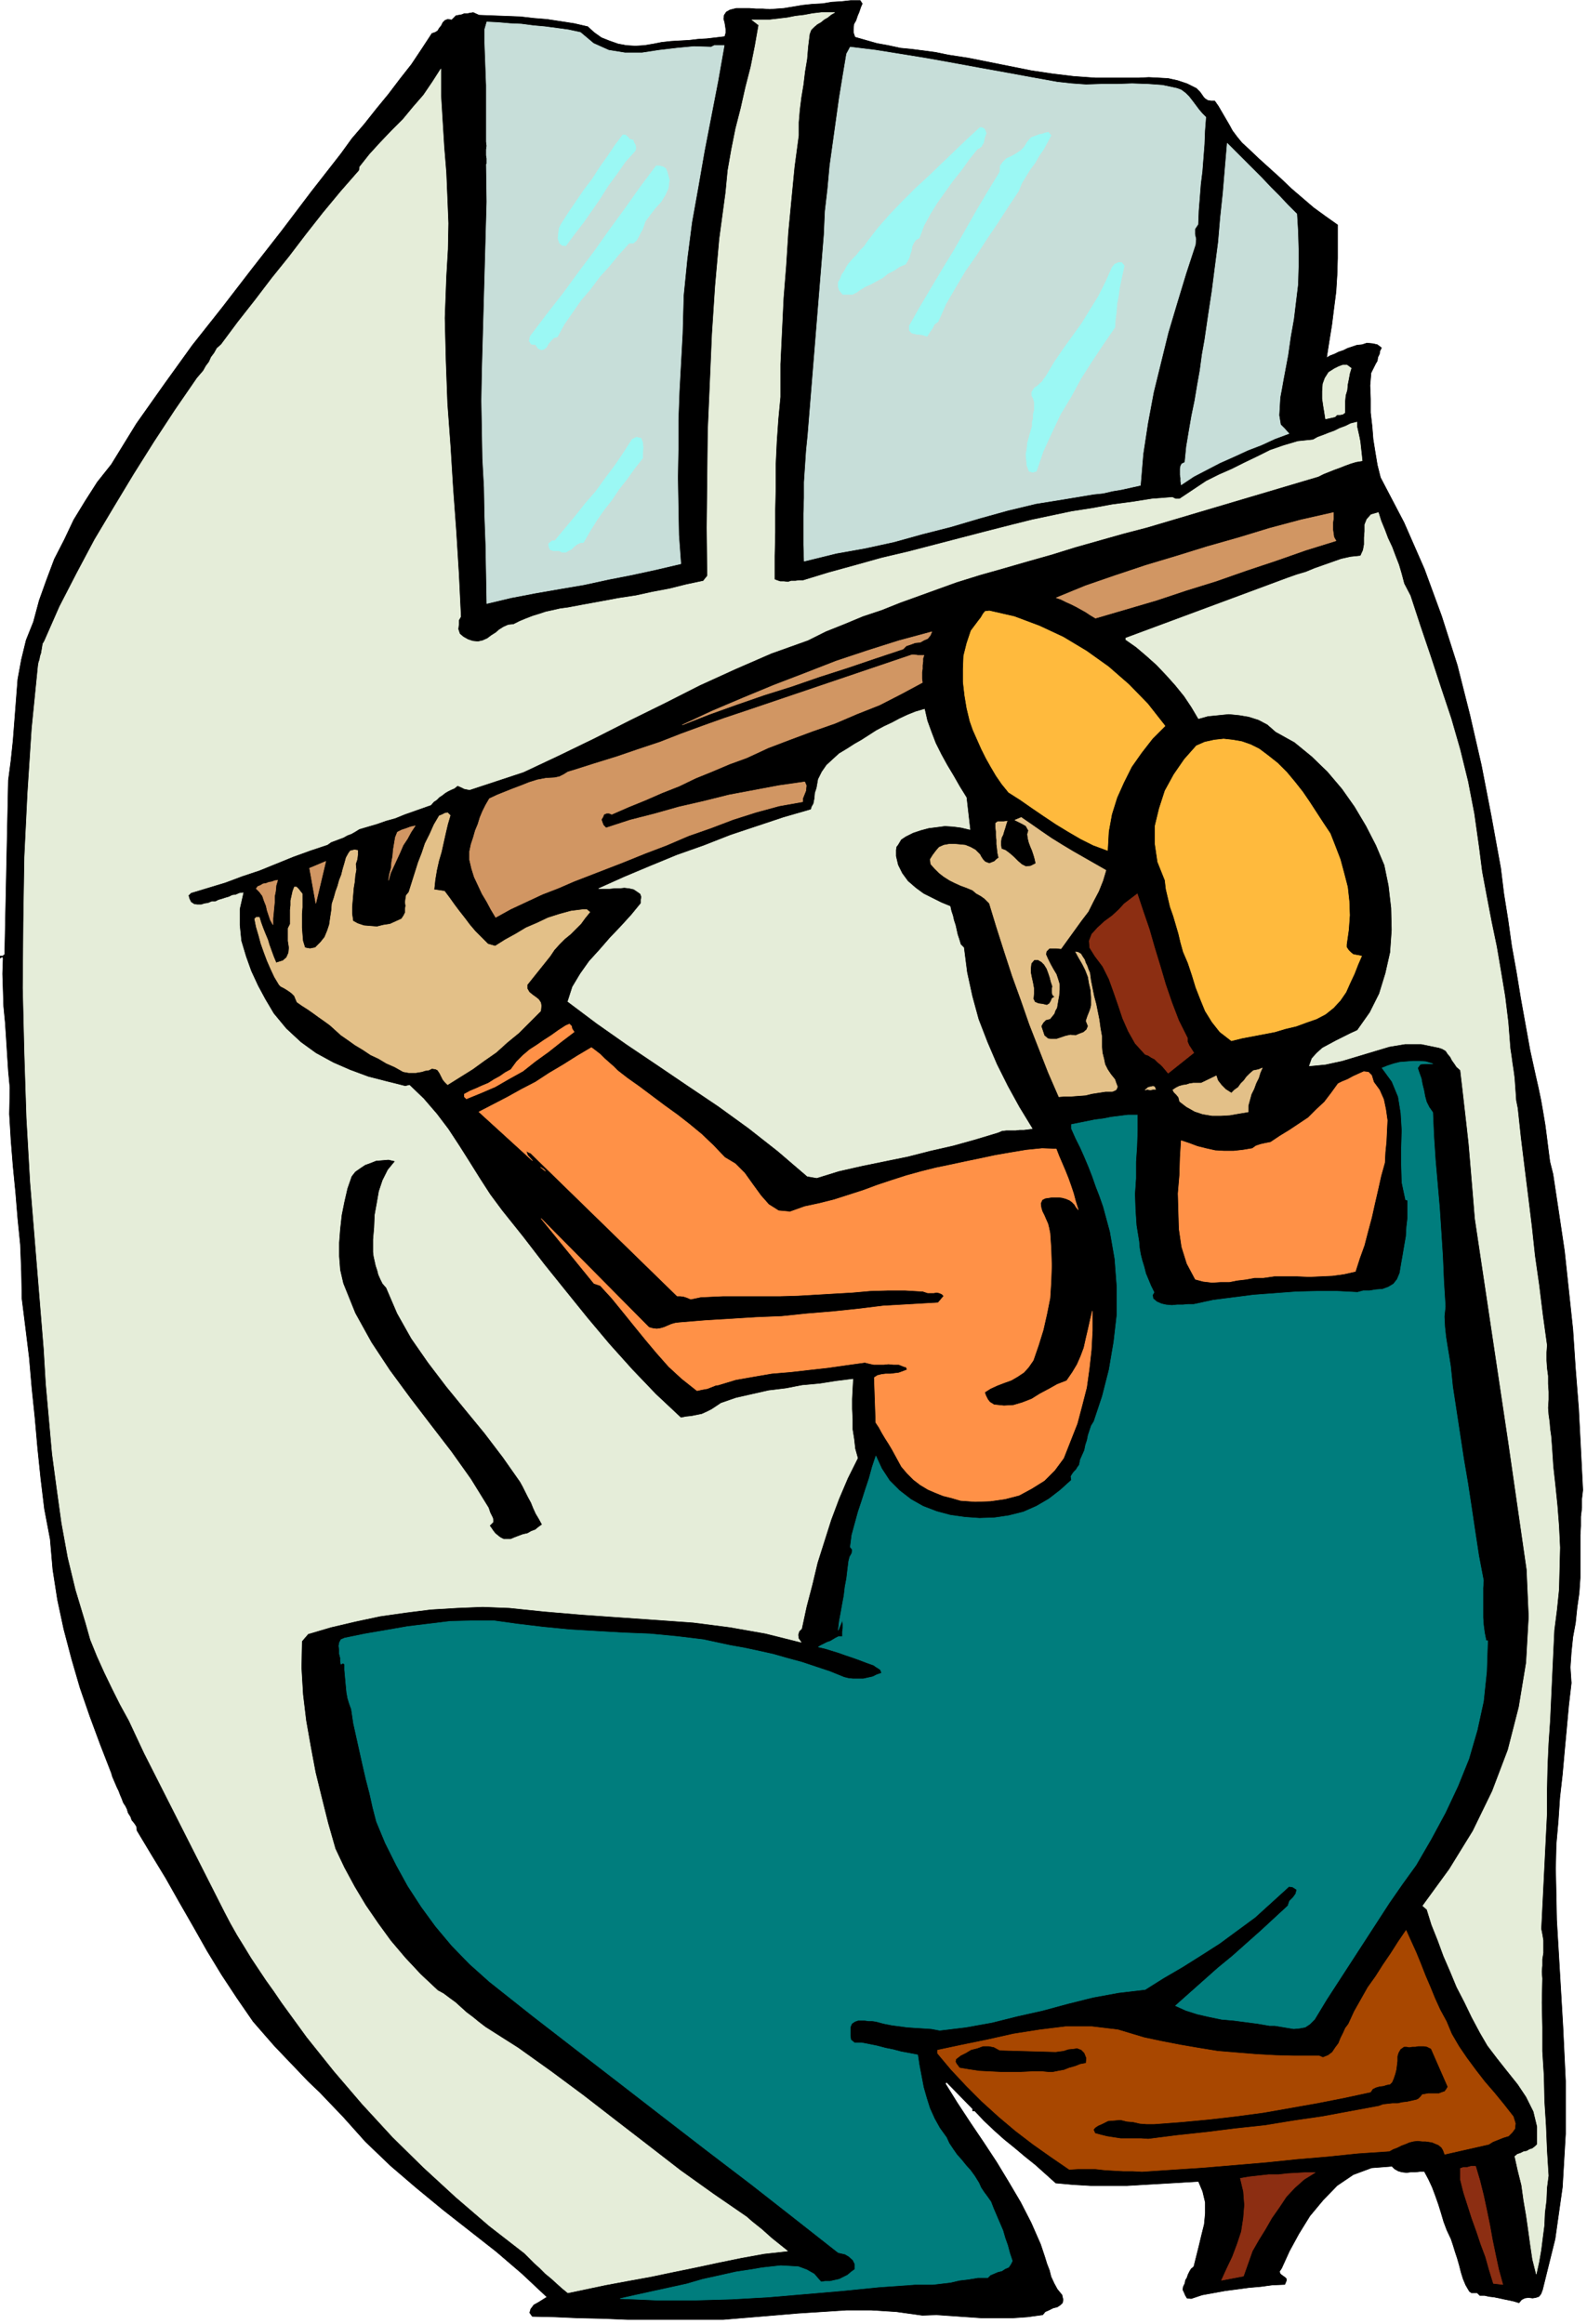
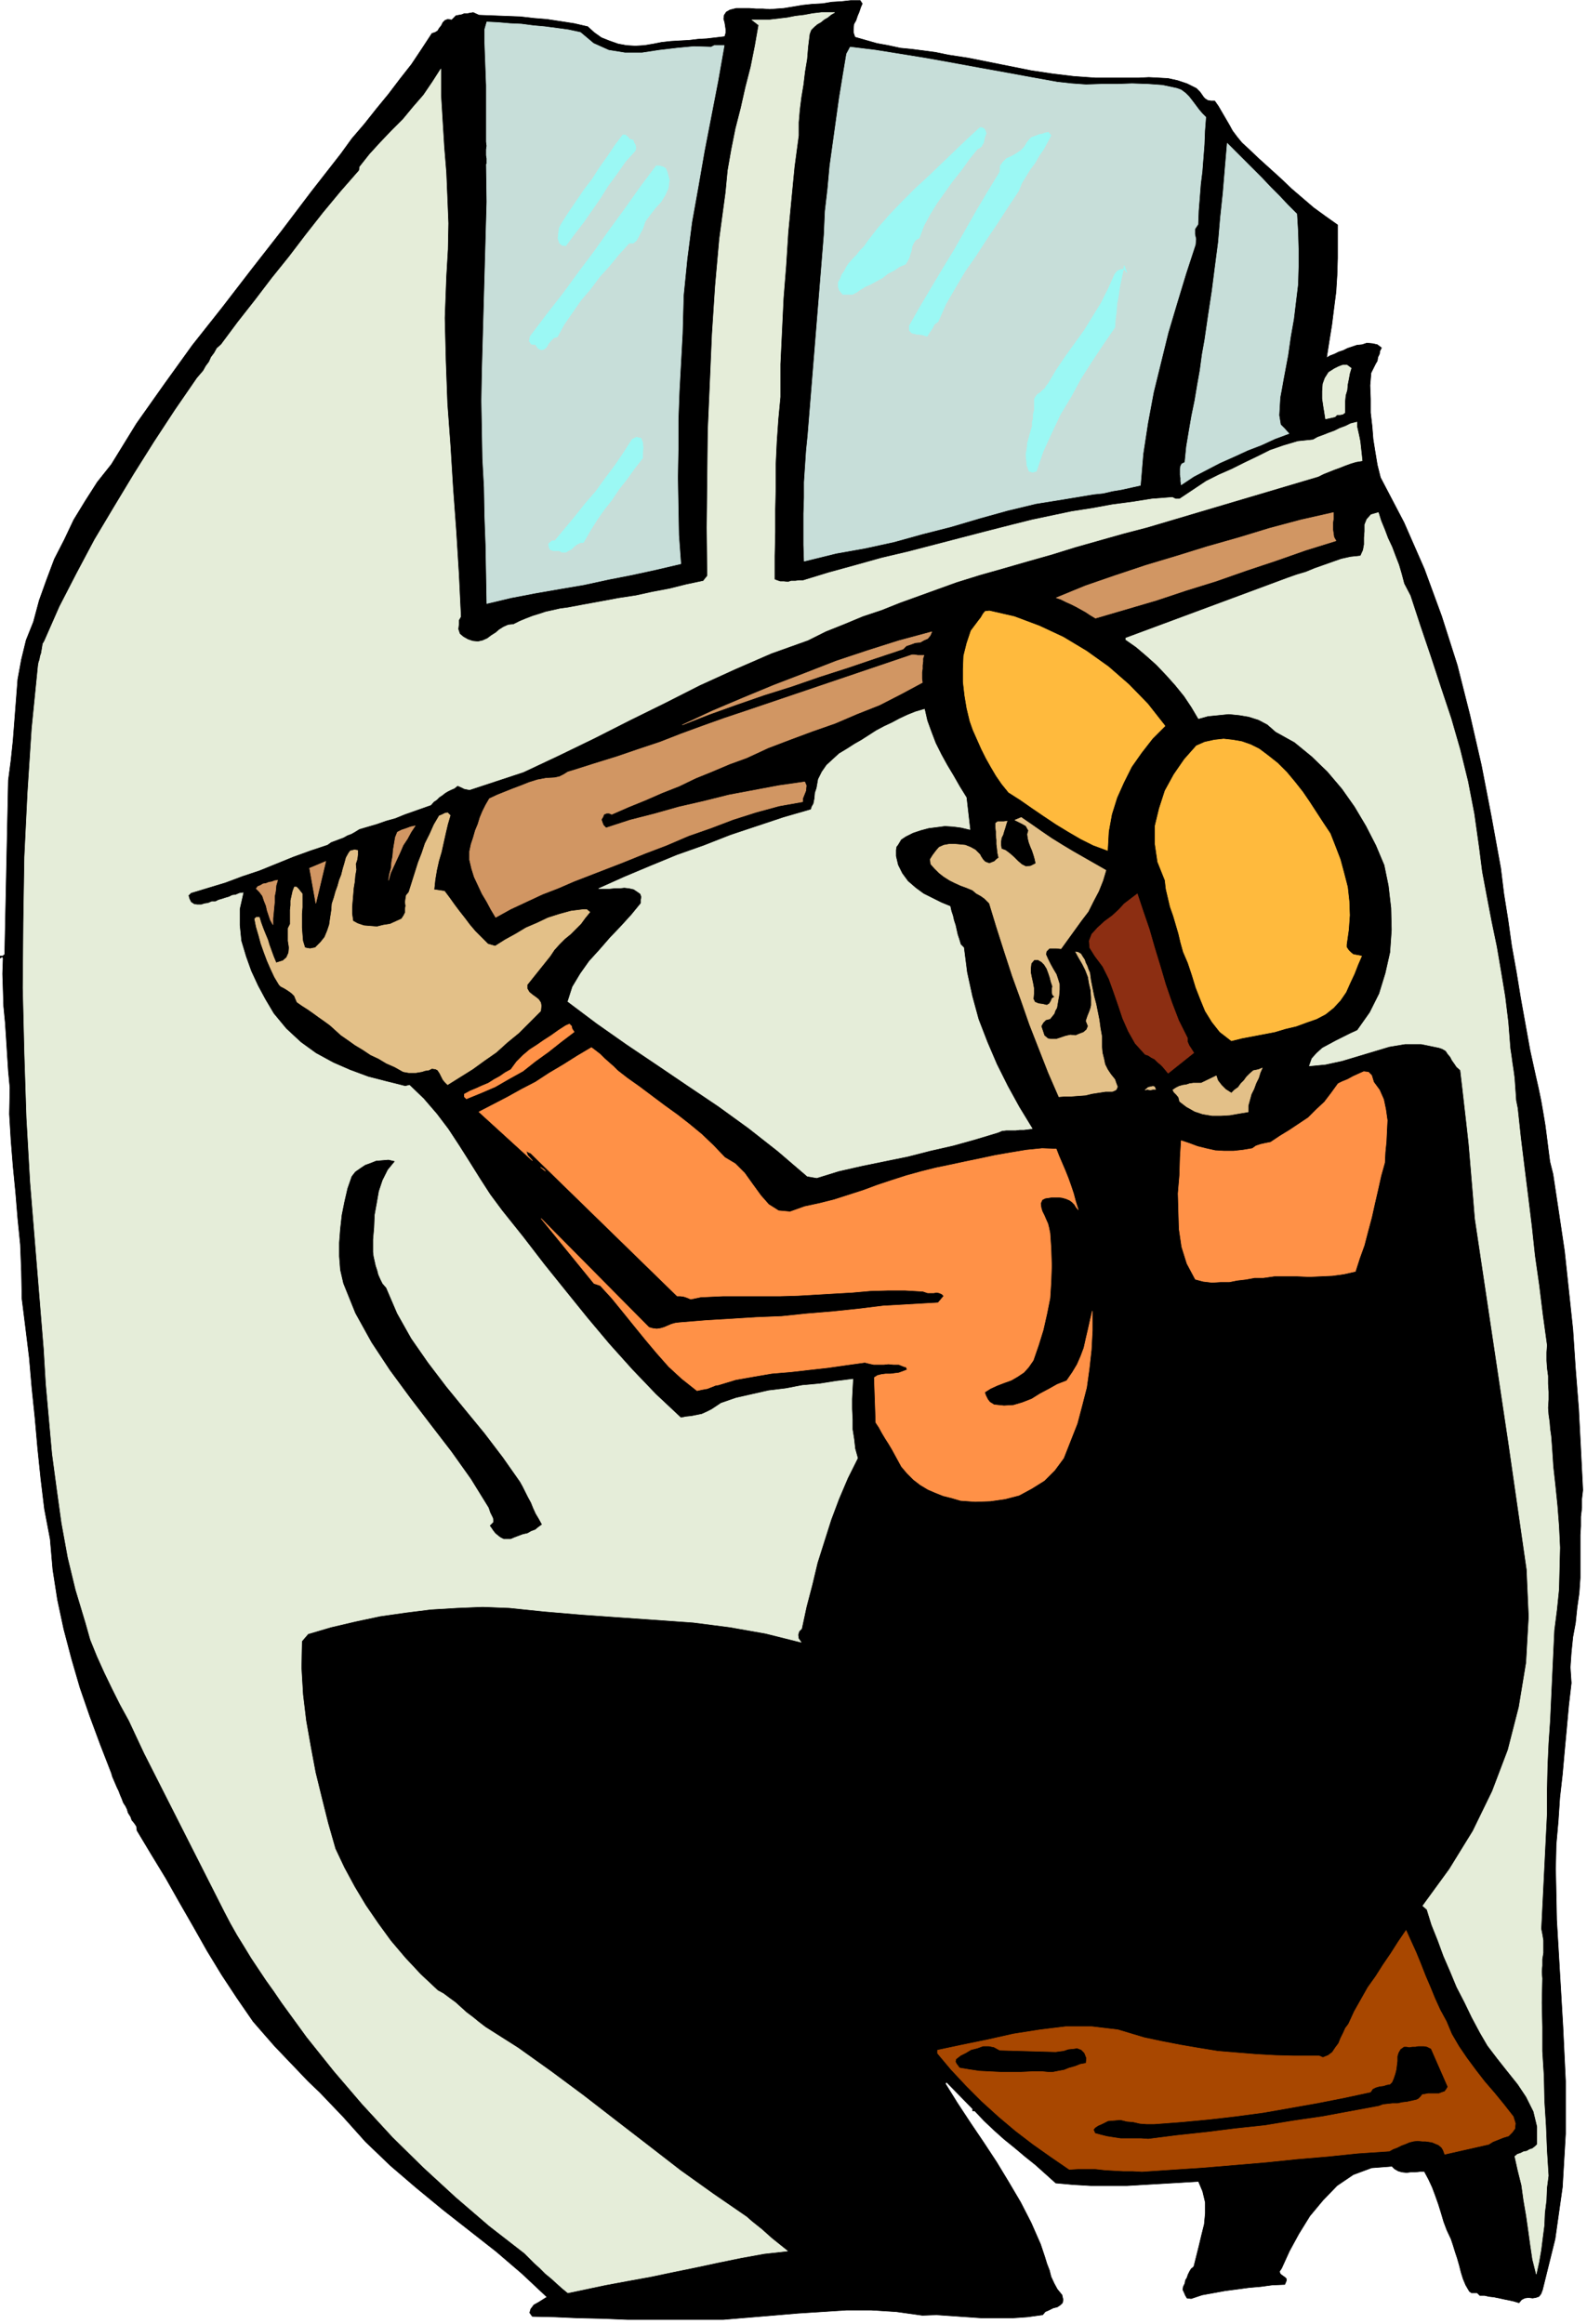
<svg xmlns="http://www.w3.org/2000/svg" fill-rule="evenodd" height="717.941" preserveAspectRatio="none" stroke-linecap="round" viewBox="0 0 3035 4443" width="490.455">
  <style>.brush8{fill:#8c2e12}.pen7{stroke:#8c2e12;stroke-width:1;stroke-linejoin:round}</style>
  <path style="fill:#000;stroke:#000;stroke-width:1;stroke-linejoin:round" d="m1649 7-3 7-3 9-3 7-3 9-4 7-1 9v7l3 9 21 6 21 6 22 4 23 5 21 2 23 3 23 3 24 5 39 6 40 8 40 8 40 8 40 6 41 5 42 3h83l19-1 19 1 18 1 18 4 18 6 18 9 7 7 7 10 3 3 5 3 6 1h7l7 10 7 12 7 12 7 12 6 11 9 12 9 11 12 11 20 19 21 19 21 19 21 20 21 18 21 18 22 16 24 17v64l-1 32-2 32-4 31-4 32-5 31-5 32 7-4 8-3 8-4 9-3 8-4 9-3 9-3 10-1 9-3 11 1 9 2 8 6-3 6-1 6-3 6-1 7-3 5-3 6-3 6-3 6-2 24 1 26v26l3 26 2 25 4 25 4 24 6 24 45 86 39 89 33 90 30 94 24 95 22 96 19 98 18 99 6 49 8 50 7 50 9 50 8 49 9 50 9 50 11 50 5 22 5 24 4 23 4 24 3 23 3 24 3 23 6 24 11 73 11 74 8 75 8 75 5 75 6 76 4 77 4 79-2 17v17l-2 17v18l-1 17v82l-2 29-4 28-3 29-5 27-3 29-2 29 2 30-5 43-4 44-4 43-4 45-5 44-3 45-4 45-1 46 2 98 6 102 6 102 5 104v101l-6 102-14 99-24 97-3 8-4 5-6 2-6 1-8-1-7 1-6 3-5 6-10-3-9-2-10-2-9-2-10-2-9-1-9-2h-9l-5-5h-11l-4-3-7-12-5-12-4-13-3-12-4-14-4-12-4-13-4-12-8-17-6-16-5-17-5-16-6-17-6-16-7-15-8-15h-9l-8 1h-9l-8 1-9-1-7-2-7-4-5-5-39 3-35 13-31 21-27 28-25 30-21 34-18 33-15 33-4 6 1 4 2 2 4 3 3 2 3 3v4l-3 7-24 1-22 3-23 2-22 3-23 3-22 4-22 4-21 7-8-1-3-5-3-7-2-4 1-6 3-6 1-6 3-5 2-6 3-6 3-5 5-4 5-20 5-20 5-21 5-20 2-21v-21l-5-21-8-19-34 2-34 2-35 2-34 2h-69l-34-2-33-3-20-18-19-17-20-16-19-16-21-17-19-17-19-18-18-19h-4v-4l-50-51-2 3 23 37 25 38 25 37 25 38 23 38 23 39 20 39 18 41 4 12 4 12 4 13 5 13 3 12 6 13 6 11 9 11 2 9-1 6-4 4-6 4-8 2-8 4-7 3-5 6-29 4-29 2h-58l-29-2-29-2-29-2-27 1-50-7-48-3h-47l-46 3-47 3-47 4-48 4-48 4h-183l-48-2-46-1-45-2-43-1-5-7 2-7 6-8 9-5 8-5 8-5-48-45-49-42-51-40-51-40-51-42-49-42-48-46-43-48-23-24-21-22-23-22-21-22-22-23-21-22-21-24-20-23-31-45-29-44-28-46-26-46-27-47-26-46-28-46-27-45-1-8-4-6-5-6-2-6-5-8-2-7-3-6-4-6-3-8-3-7-3-8-3-6-3-7-3-7-3-7-2-7-21-54-20-54-19-55-16-55-15-57-12-56-9-58-5-58-11-58-7-58-6-58-5-57-6-58-5-58-7-57-7-56-1-52-2-51-5-50-4-49-5-51-4-50-3-50 1-50-3-32-2-31-2-32-2-30-3-31-1-31-1-31 1-30-2-3-2 2-2 1v-4h5l4-3 7-333 5-38 4-38 3-39 3-39 3-39 7-38 9-37 14-35 11-41 14-39 15-40 19-37 18-38 22-36 23-36 27-34 48-78 53-75 54-75 57-72 57-74 57-73 56-74 57-73 21-29 24-28 23-29 23-28 22-29 22-28 20-30 19-29 6-2 5-3 3-5 4-5 3-6 4-4 5-2 8 1 8-8 11-2 5-2h6l5-1 6-1 11 5 26 1 27 1 26 1 26 3 25 2 26 4 26 4 26 6 12 11 14 10 15 6 17 6 16 3 17 1 17-1 18-3 15-3 18-2 17-1 18-1 17-2 17-1 17-2 17-2 2-7v-7l-1-7-1-6-2-7 1-7 4-6 7-4 12-3h25l13 1h13l13 1 13-1 14-1 18-3 18-3 19-2 19-1 18-3 18-1 18-2h18l4 6z" />
  <path d="m2584 704-3 10-2 11-2 10-1 11-3 10-1 11v22l-4 3-5 1h-6l-4 4-9 2-9 2-2-13-2-12-2-14v-14l1-14 4-11 7-11 11-7 8-4 8-3h8l8 6zm52 276 5 16 7 17 6 16 8 17 6 16 7 18 5 17 5 19 12 23 19 58 20 59 19 58 20 60 17 59 15 61 12 62 9 64 6 47 9 48 9 47 10 48 8 47 8 48 6 49 4 51 2 13 2 15 2 13 2 15 1 14 1 14 1 15 3 15 6 56 7 57 7 56 7 57 6 56 8 56 7 57 8 58-1 14v15l1 15 2 15v15l1 15v15l-1 16 1 13 2 14 1 13 2 14 1 13 1 14 1 15 1 16 4 36 4 39 3 39 2 41-1 40-1 40-4 39-5 39-2 42-2 43-2 43-2 44-3 44-2 44-1 45v45l-11 221 2 10 2 12v24l-2 12v12l-1 12 1 13-1 46 1 47v46l3 48 1 47 3 47 2 48 3 48-3 23-1 24-3 24-1 24-3 23-3 24-4 23-5 23-7-28-4-27-4-29-4-28-5-29-4-29-7-28-6-27 5-4 6-2 6-3 6-1 5-3 6-2 5-4 4-4v-34l-7-29-14-28-16-24-20-25-19-24-19-25-14-24-16-30-14-29-15-29-12-29-13-30-11-30-12-30-9-29-8-7 51-70 45-73 37-76 30-79 21-82 14-85 5-88-4-90-35-243-64-428-3-37-3-36-3-36-3-35-4-36-4-35-4-35-4-34-7-6-4-6-5-7-3-6-5-6-4-6-7-4-6-2-34-7h-31l-30 5-30 9-30 9-30 9-32 7-31 3 5-14 9-10 11-10 13-7 13-7 14-7 14-7 13-6 24-34 18-36 12-39 9-40 3-43-1-42-5-43-8-39-16-38-19-37-22-37-24-34-28-33-30-29-33-27-36-20-16-14-17-9-19-6-18-3-20-2-20 2-20 2-18 5-13-22-14-21-17-21-17-19-19-20-19-17-20-17-20-14v-3l310-115 17-6 17-5 17-7 17-6 17-6 17-6 18-4 19-2 5-11 2-11v-13l1-12v-13l4-10 8-9 14-4zm-868 376 5 22 8 22 8 21 11 22 11 20 12 20 12 21 13 21 7 61-17-4-15-2-16-1-15 2-16 2-15 4-15 5-14 7-9 6-6 10-3 4-1 6v12l4 17 8 16 11 15 15 13 15 11 18 9 16 8 17 7 2 9 3 9 2 9 3 9 2 9 2 9 3 9 3 10 6 6 6 47 10 46 12 44 17 44 18 42 21 42 22 40 25 41-8 1-8 1h-8l-8 1h-18l-8 1-7 3-43 13-43 12-44 10-43 11-44 9-44 9-44 10-42 13-18-3-56-48-56-44-58-42-58-39-59-40-58-39-57-40-56-42 9-28 15-25 17-24 20-22 20-23 21-22 20-22 18-22v-7l1-5-2-6-4-3-9-6-9-2-9-1-9 1h-10l-10 1h-20l49-22 50-21 51-21 51-18 51-20 51-17 51-17 52-15 2-6 3-5 1-5 1-5 1-11 3-9 3-17 7-14 9-13 12-11 12-11 15-9 14-9 14-8 14-9 14-9 15-8 15-7 15-8 15-7 15-6 17-5zM756 2220l-14 17-10 20-7 21-4 23-4 22-1 24-2 23v24l1 8 2 9 2 9 3 9 2 8 4 9 4 8 7 8 21 49 27 48 32 46 35 46 36 44 37 45 35 46 33 47 5 9 5 10 5 10 6 11 4 10 5 11 6 10 6 11-7 5-6 5-8 3-7 4-9 2-8 3-8 3-7 3h-14l-6-3-4-3-6-5-4-5-4-6-3-4 4-4 3-3v-4l-1-4-5-10-3-9-34-55-37-52-40-52-39-51-39-53-35-53-31-56-23-57-6-26-2-26v-26l2-26 3-27 5-25 6-26 8-23 7-9 10-7 9-6 11-4 10-4 12-1 12-1 13 3zM1596 24l-7 4-6 5-7 4-6 5-7 4-6 5-6 6-3 8-3 24-2 24-4 24-3 25-4 24-3 24-2 24v25l-8 60-6 62-6 63-4 63-5 63-3 63-3 63v63l-4 42-3 43-2 43v44l-1 43v44l-1 45v45l5 2 6 2h7l8 1 6-2h8l7-1h8l49-15 51-14 50-14 51-12 50-13 50-13 50-13 51-13 36-9 38-8 38-8 39-6 38-7 38-5 38-6 39-3 6 3h8l51-34 24-12 25-11 24-12 25-12 24-12 26-9 27-8 29-3 9-5 11-4 10-4 11-4 10-5 11-4 10-5 12-3v9l2 9 2 9 2 10 1 9 1 9 1 9 1 10-12 2-10 3-11 4-10 4-11 4-10 4-10 4-10 5-327 97-46 12-46 13-46 13-45 14-46 13-45 13-46 13-45 14-36 13-36 13-36 13-35 14-36 12-36 15-35 14-34 17-70 25-69 30-68 31-67 34-67 33-67 34-68 33-68 32-103 34-10-2-6-3-7-3-6 5-7 3-6 3-5 3-5 4-6 4-5 5-6 4-5 6-17 6-17 6-17 6-17 7-18 5-17 6-17 5-17 5-8 5-7 4-8 3-7 4-8 3-8 3-8 3-7 5-33 11-33 12-32 13-32 13-33 11-32 12-33 10-33 10-5 5 2 7 3 6 6 4 6 1h8l6-2 7-1 7-3h7l6-3 7-2 6-2 7-2 6-3 7-1 7-3 7-1-7 31v31l3 30 9 30 10 28 13 28 14 26 16 27 24 29 28 26 29 21 33 18 32 14 35 13 35 9 36 9 8-2 27 26 25 29 22 29 21 32 19 30 20 32 20 31 23 31 40 50 40 52 41 51 42 52 42 50 44 49 45 47 48 45 10-2 10-1 10-2 10-2 9-4 10-5 9-6 9-6 29-10 31-7 31-7 33-4 31-6 33-3 32-5 32-4-1 18-1 20v19l1 20v19l3 19 2 18 5 18-19 38-17 40-15 40-13 41-13 41-10 42-11 42-9 42-5 5-2 7 1 7 5 7-68-17-68-12-70-9-70-5-72-5-71-5-71-6-68-7-51-2-49 2-50 3-48 6-49 7-47 10-47 11-44 13-12 14-1 51 3 51 6 50 9 51 9 48 12 49 12 48 14 49 17 36 20 37 21 35 24 35 24 33 28 33 29 31 33 31 11 6 12 9 11 8 11 10 10 9 12 9 11 9 13 10 63 40 63 45 62 46 62 48 61 47 62 48 63 45 64 44 9 8 10 8 10 8 10 9 9 8 10 8 10 8 10 8-45 5-44 8-44 9-42 9-44 9-43 9-44 8-43 8-71 15-11-9-10-9-11-10-11-9-11-11-10-9-10-10-9-9-67-52-64-55-62-57-59-58-58-63-54-63-52-65-48-66-15-22-15-21-14-21-14-21-14-23-13-21-13-23-11-21-154-304-15-32-14-30-17-31-15-30-15-31-14-31-13-32-9-32-19-63-15-62-12-66-9-65-9-67-6-67-6-67-4-67-26-319-7-123-4-123-3-125 1-124 2-126 6-123 8-123 12-120 1-6 2-6 1-6 2-6 1-6 1-6 1-6 3-5 29-66 33-64 34-64 37-62 38-63 39-62 40-61 42-61 6-7 6-7 5-9 6-8 4-9 6-8 5-9 8-7 32-43 33-42 32-42 33-41 32-42 33-42 34-41 35-40 1-7 19-24 21-23 21-22 22-22 19-23 20-23 17-25 16-25v50l3 50 3 49 4 49 2 48 2 49-1 50-3 51-3 80 2 81 3 82 6 82 5 81 6 82 5 81 4 82-4 7v8l-1 9 3 9 7 6 9 5 9 3 10 1 9-2 9-4 8-6 8-5 7-6 8-5 9-4 10-1 12-6 12-5 13-5 13-4 12-4 14-3 13-3 15-2 32-6 33-6 32-6 33-5 32-7 32-6 32-8 33-7 8-10-1-92 1-92 1-93 4-92 4-93 6-92 8-90 12-89 4-42 7-40 8-40 10-39 9-40 10-39 8-40 7-40-13-10h34l17-2 17-2 15-3 17-2 16-3 17-2h25z" style="stroke:#e5edd9;stroke-width:1;stroke-linejoin:round;fill:#e5edd9" />
  <path d="m2480 409 2 33 1 34v34l-1 34-4 33-4 33-6 34-5 35-3 16-3 16-3 16-3 17-3 16-1 17-1 17 3 18 8 8 8 9-27 10-26 12-26 10-26 12-27 12-25 13-25 13-24 16-1-7v-6l-1-6v-12l1-5 2-4 6-3 3-30 5-30 5-29 6-29 5-30 5-28 4-30 5-28 7-48 7-46 6-47 6-46 4-47 5-47 4-48 4-47 16 16 17 17 17 17 17 17 16 17 17 17 16 17 17 17zm-458-252 27 3 28 2 29-1h30l29-1 30 1 28 2 28 6 8 3 8 6 7 7 7 9 6 8 6 8 6 7 7 7-2 26-1 26-2 26-2 26-3 24-2 26-2 25-1 26-6 9v10l2 9-1 11-18 55-17 56-17 57-14 57-14 57-11 59-9 59-5 60-18 4-18 4-18 3-17 4-19 2-18 3-18 3-18 3-56 9-54 13-54 15-54 16-55 14-54 15-55 12-56 10-61 15-1-31v-60l1-30v-30l2-30 2-30 3-30 31-383 2-45 5-43 4-44 6-43 6-43 6-43 7-43 7-42 7-13 49 6 50 8 49 8 50 9 49 9 50 9 49 9 50 9zm-912-95 25 21 29 13 31 5h33l33-5 34-4 32-3 33 1 6-3h19l-12 68-13 67-13 67-12 69-12 67-9 70-7 70-2 73-3 55-3 55-2 55v56l-1 54 1 55 1 55 4 55-47 11-46 10-46 9-46 10-47 8-46 8-47 9-46 11-1-57-1-55-2-55-1-55-3-55-1-55-1-56 1-56 9-324-1-72h1v-11l-1-6v-11l1-7-1-8V163l-1-27-1-27-1-27V56l4-14 21 1 23 2 22 1 23 3 22 2 23 3 22 3 23 5z" style="stroke:#c7ded9;stroke-width:1;stroke-linejoin:round;fill:#c7ded9" />
-   <path d="m1211 268 1 4 3 5 1 5-1 6-19 21-16 23-17 23-15 24-16 23-16 23-17 22-17 23-7-1-5-4-3-9 1-9 1-10 4-8 14-22 15-22 15-22 16-21 14-22 15-21 14-21 15-20h5l5 4 3 4 7 2zm65 61 4 15-2 16-6 13-8 13-11 12-10 13-9 12-5 15-4 7-4 8-4 7-6 5h-8l-20 22-18 22-19 21-17 23-18 21-16 23-16 23-13 24-7 2-5 5-5 6-4 7-5 4-5 1-6-3-5-7-8-1-4-6 2-9 31-41 32-41 30-41 30-40 29-41 30-41 29-41 30-40h6l7 2 5 3 3 7zm-50 509 3 8 1 10-1 10v10l-15 19-15 21-15 19-14 21-15 19-14 20-13 21-12 21-7 1-6 3-5 4-5 5-6 3-5 3h-7l-6-3h-11l-6-2-2-5-1-6 3-3 4-3h5l20-24 20-24 19-24 20-23 18-25 18-24 17-25 16-25 8-4 9 2zm660-583-3 8-2 10-2 3-2 4-4 3-4 2-16 20-15 21-16 20-15 21-15 21-13 21-12 22-9 24-7 4-4 6-3 7-1 7-2 6-2 7-3 6-4 7-12 5-10 7-12 6-10 8-11 6-11 6-11 5-10 6-7 5-8 4h-18l-7-8-2-7v-8l4-7 3-8 5-7 4-8 4-6 7-8 8-8 7-9 8-8 6-9 7-9 7-9 7-9 22-25 24-25 24-24 25-23 25-24 25-24 24-23 25-23h4l4 2 2 3 2 6zm124 4-7 13-7 13-9 13-8 14-9 12-8 13-8 13-6 15-20 30-20 31-21 31-20 31-21 30-19 32-18 31-15 34-7 5-4 8-5 7-5 8-10-3-10-1-9-2-5-5v-9l21-37 22-37 22-37 22-36 21-37 21-37 22-37 22-36 1-12 5-7 7-7 9-4 9-5 9-6 7-7 6-10 7-8 11-4 5-2 6-1 5-2 6-1 5 6zm140 249-3 14-3 14-3 15-2 15-3 15-1 15-2 15-1 15-22 32-22 33-21 33-19 35-20 33-17 36-16 35-13 38-7 2-7-2-4-11-1-10-1-11 2-11 1-11 3-11 3-11 3-10v-8l2-7v-8l2-8v-15l-2-7-3-6v-6l3-5 3-4 5-3 4-4 5-4 3-5 4-5 16-27 17-25 18-25 18-25 16-26 16-26 14-28 12-27 5-6 7-3h6l5 6z" style="stroke:#9bf8f4;stroke-width:1;stroke-linejoin:round;fill:#9bf8f4" />
+   <path d="m1211 268 1 4 3 5 1 5-1 6-19 21-16 23-17 23-15 24-16 23-16 23-17 22-17 23-7-1-5-4-3-9 1-9 1-10 4-8 14-22 15-22 15-22 16-21 14-22 15-21 14-21 15-20h5l5 4 3 4 7 2zm65 61 4 15-2 16-6 13-8 13-11 12-10 13-9 12-5 15-4 7-4 8-4 7-6 5h-8l-20 22-18 22-19 21-17 23-18 21-16 23-16 23-13 24-7 2-5 5-5 6-4 7-5 4-5 1-6-3-5-7-8-1-4-6 2-9 31-41 32-41 30-41 30-40 29-41 30-41 29-41 30-40h6l7 2 5 3 3 7zm-50 509 3 8 1 10-1 10v10l-15 19-15 21-15 19-14 21-15 19-14 20-13 21-12 21-7 1-6 3-5 4-5 5-6 3-5 3h-7l-6-3h-11l-6-2-2-5-1-6 3-3 4-3h5l20-24 20-24 19-24 20-23 18-25 18-24 17-25 16-25 8-4 9 2zm660-583-3 8-2 10-2 3-2 4-4 3-4 2-16 20-15 21-16 20-15 21-15 21-13 21-12 22-9 24-7 4-4 6-3 7-1 7-2 6-2 7-3 6-4 7-12 5-10 7-12 6-10 8-11 6-11 6-11 5-10 6-7 5-8 4h-18l-7-8-2-7v-8l4-7 3-8 5-7 4-8 4-6 7-8 8-8 7-9 8-8 6-9 7-9 7-9 7-9 22-25 24-25 24-24 25-23 25-24 25-24 24-23 25-23h4l4 2 2 3 2 6zm124 4-7 13-7 13-9 13-8 14-9 12-8 13-8 13-6 15-20 30-20 31-21 31-20 31-21 30-19 32-18 31-15 34-7 5-4 8-5 7-5 8-10-3-10-1-9-2-5-5v-9l21-37 22-37 22-37 22-36 21-37 21-37 22-37 22-36 1-12 5-7 7-7 9-4 9-5 9-6 7-7 6-10 7-8 11-4 5-2 6-1 5-2 6-1 5 6zm140 249-3 14-3 14-3 15-2 15-3 15-1 15-2 15-1 15-22 32-22 33-21 33-19 35-20 33-17 36-16 35-13 38-7 2-7-2-4-11-1-10-1-11 2-11 1-11 3-11 3-11 3-10v-8l2-7v-8l2-8v-15v-6l3-5 3-4 5-3 4-4 5-4 3-5 4-5 16-27 17-25 18-25 18-25 16-26 16-26 14-28 12-27 5-6 7-3h6l5 6z" style="stroke:#9bf8f4;stroke-width:1;stroke-linejoin:round;fill:#9bf8f4" />
  <path d="m531 1683-3 10-1 11-2 10v11l-1 10-1 11-1 10v12l-5-9-3-9-3-9-2-9-4-10-3-9-6-8-6-6 3-4 5-2 5-3 6-1 5-2 6-1 5-2 6-1zm263-104-8 12-7 13-8 12-6 14-6 13-6 13-6 13-4 14 2-12 3-11 1-12 2-11 1-12 2-12 2-12 4-10 8-4 9-3 8-3 9-2zm-202 81 31-13-19 80-12-67zm1175-407-2 6v6l-1 7v7l-1 6v13l1 7-41 22-41 21-43 17-42 18-43 15-43 16-42 16-41 19-33 12-33 14-32 13-31 15-33 13-32 14-32 13-32 14-5-2h-5l-5 2-2 5-3 5 2 6 2 5 5 5 46-15 47-12 46-13 48-11 48-12 48-9 48-9 49-7 3 7-1 10-2 5-2 5-2 5v6l-45 8-44 12-44 14-42 16-43 15-42 18-42 16-42 17-31 12-31 12-31 12-30 13-31 12-30 14-30 14-29 16-9-15-8-15-9-15-7-15-8-17-5-16-4-17v-16l3-14 4-12 4-14 5-12 4-13 5-12 6-12 7-12 15-7 15-6 15-6 16-6 15-6 16-5 16-3 17-1 9-2 8-4 8-5 10-3 41-13 42-13 41-14 42-14 41-16 41-15 42-15 42-14 316-107h5l6 1h12zm15-45-3 7-5 6-7 3-7 4-10 1-8 3-9 3-6 6-54 18-53 18-53 17-52 18-54 17-52 18-53 19-51 20 58-27 59-25 58-24 60-23 59-23 60-20 60-19 63-17zm773-174-58 18-57 20-57 19-57 20-58 18-57 19-58 17-58 17-10-6-9-6-9-5-9-5-10-5-9-4-10-5-9-3 56-23 58-20 57-19 60-18 58-18 60-17 59-18 60-16 62-14v12l-1 7v14l1 7 1 7 4 7z" style="stroke:#d19663;stroke-width:1;stroke-linejoin:round;fill:#d19663" />
  <path d="m2228 1388-24 24-21 27-19 27-15 30-13 29-10 32-6 33-2 36-27-10-24-12-24-14-23-14-24-16-22-15-23-16-22-14-13-16-11-16-10-17-9-16-9-18-8-18-8-18-6-17-6-25-4-24-3-26v-25l1-25 6-24 8-24 15-20 4-5 4-7 4-5 8-1 48 11 48 18 45 21 45 27 42 30 39 34 36 37 33 42zm316 206 9 23 10 26 7 26 7 27 3 27 1 27-2 28-4 28v5l4 6 4 4 5 4 16 3-7 16-7 18-8 17-8 18-11 16-13 14-15 12-17 9-20 7-19 7-21 5-20 6-21 4-21 4-21 4-20 5-22-17-15-19-13-21-9-22-9-23-7-23-8-24-9-21-5-18-4-17-5-17-5-17-6-17-4-17-4-17-2-17-14-35-5-34v-35l8-33 11-34 17-31 20-29 23-26 16-7 18-4 18-2 18 2 17 3 17 6 16 8 16 12 19 15 18 18 15 18 15 19 13 19 13 20 13 20 14 21z" style="stroke:#ffba3d;stroke-width:1;stroke-linejoin:round;fill:#ffba3d" />
  <path d="m2115 1664-6 20-8 20-10 19-10 20-13 17-13 18-13 18-13 18-9-1h-13l-3 3-3 3-1 6 4 9 5 10 5 9 6 10 3 9 3 10v10l-1 12-1 5-1 6-1 6-1 6-3 5-2 6-4 5-4 5-8 2-5 5-4 7 3 9 3 9 7 6 7 1h9l9-3 9-3 9-2 10 1 7-3 8-3 6-5 3-7-4-10 3-9 2-5 2-5 2-6 1-5v-15l-1-14-3-13-2-12-5-13-6-12-7-12-6-11 5 1 5 3 3 5 4 6 2 6 3 6 2 6 3 7 2 15 3 15 3 15 4 15 3 15 3 15 2 15 3 17v20l1 11 3 12 2 10 5 10 6 9 8 10 2 6 3 8-1 2-1 3-3 2-5 2h-13l-13 2-13 2-12 3-14 1-13 1h-12l-12 1-20-46-18-46-18-46-16-46-17-47-15-46-15-47-14-46-9-9-7-5-9-5-7-6-12-5-11-4-11-5-10-5-11-7-9-7-9-9-7-8-1-9 5-8 6-8 6-7 9-4 11-2h9l11 1 10 1 10 4 9 5 9 9 2 4 4 6 4 4 8 3 5-2 5-2 4-4 4-3-2-9-1-9-1-8v-8l-1-9v-7l-1-9v-7l4-3h12l6-1-2 6-2 7-2 6-2 7-3 6-1 7v7l1 7 8 3 8 6 8 7 8 8 7 6 8 4 9-1 10-5-2-9-2-7-3-9-3-7-3-8-2-8-1-8 2-7-5-9-7-4-8-4-6-3 12-5 19 13 20 14 19 13 21 13 20 12 21 12 21 12 21 12zm-102 222-1 5v6l1 5 4 4-5 3-2 5-3 5-5 3-8-2-8-1-7-3-3-6 1-11v-9l-2-11-2-9-2-10v-9l1-9 6-7h7l7 4 5 5 5 8 3 8 3 9 2 8 3 9zM861 1559l-5 17-4 17-4 18-4 18-5 17-4 18-3 18-2 19 20 3 9 12 10 14 9 12 11 14 9 12 11 13 12 12 12 12 14 4 19-12 20-11 20-12 21-9 21-10 22-7 22-6 24-3h6l6 5-9 11-8 11-10 10-10 10-11 9-10 10-10 11-8 12-44 55v7l4 7 6 5 7 5 5 4 4 6 1 6-1 10-21 21-21 21-22 18-21 19-23 16-22 16-24 15-24 15-5-5-4-5-3-6-3-6-4-6-4-2-7-1-6 3-7 1-6 2-6 1-6 1h-13l-6-1-5-1-16-9-16-7-15-9-15-7-15-10-15-9-14-10-13-9-11-10-10-9-11-8-10-7-11-8-10-7-11-7-10-7-3-7-2-5-5-5-4-3-6-4-5-3-6-3-3-3-9-15-7-15-7-16-6-16-6-17-4-15-5-17-3-15 3-3h6l3 10 4 11 4 10 5 12 3 10 4 11 4 11 5 12 13-4 7-6 4-9 1-10-2-13v-24l4-8v-27l1-9v-9l2-9 2-9 3-8h4l4 4 3 4 4 5v26l-1 12v27l1 13 1 12 4 13 4 1 6 1 5-1 5-1 10-10 8-10 5-12 4-12 2-14 2-13 1-13 4-12 3-11 4-11 3-11 4-10 3-12 3-10 3-11 5-9 3-4 4-1 4-1 6 1v8l-1 9-3 9 1 11-2 11-1 12-2 12-1 12-1 12-1 12v13l2 14 9 5 12 4 12 1 13 1 12-3 13-2 11-5 11-5 4-6 3-6v-7l1-6-1-7 1-7 1-6 5-6 6-19 6-19 6-19 7-18 6-18 9-18 8-18 10-17 5-2 6-3 5-1 5 5zm1526 567-18 3-17 3-17 1h-17l-18-3-15-5-16-9-13-10-2-8-4-5-5-5-2-4 6-4 6-3 7-2 7-1 6-2 7-1h15l29-14 3 9 7 9 8 8 11 7 6-6 7-5 5-7 6-6 5-7 6-6 7-6 10-2 7-3-4 9-3 10-5 10-4 11-5 10-3 11-3 11v12zm-177-43h-5l-5 1-6-1-4 1 6-5 9-2 3 1 2 5z" style="stroke:#e3c088;stroke-width:1;stroke-linejoin:round;fill:#e3c088" />
  <path class="pen7 brush8" d="M2271 1985v7l3 7 4 6 5 8-49 39-5-6-5-6-5-5-5-4-6-6-6-3-6-4-6-2-19-21-13-23-11-25-8-24-9-26-9-25-12-24-15-20-10-16-1-13 5-13 11-12 13-12 15-11 13-12 10-11 25-19 11 33 12 35 10 35 11 36 10 34 12 35 13 34 17 34z" />
-   <path style="stroke:#007d7d;stroke-width:1;stroke-linejoin:round;fill:#007d7d" d="M2740 2034h-16l-8 1-5 7 3 9 4 11 2 11 3 12 2 11 3 11 5 10 7 10 2 45 3 46 4 46 4 46 3 46 3 47 2 47 3 48-2 19 1 20 2 19 3 19 3 18 3 19 2 19 2 20 7 46 7 46 7 46 8 47 7 46 7 47 7 46 9 47-1 14v57l1 14 2 15 3 15h3l-2 59-6 57-12 55-16 55-21 52-24 51-27 50-29 50-26 36-25 36-24 37-24 37-24 37-24 37-24 37-23 38-9 9-9 6-11 2-11 1-12-2-12-2-12-2h-10l-23-4-23-3-23-3-23-2-24-5-22-5-22-7-20-9 27-24 27-24 27-24 28-23 27-24 27-24 26-24 26-24 3-9 7-7 5-7 2-8-8-5-7-1-33 30-32 29-34 25-34 25-36 23-35 22-36 21-35 22-51 6-49 9-48 12-48 13-49 11-48 12-50 9-50 6-16-3-15-1-16-1-15-1-15-2-15-2-15-3-15-4-7-1h-7l-7-1h-13l-6 2-6 4-3 7v16l1 8 7 6h14l15 3 15 3 15 4 15 3 15 4 16 3 16 3 3 20 4 21 4 21 6 21 6 19 9 20 10 18 13 18 5 11 8 12 7 10 9 10 8 10 9 10 8 11 8 13 4 9 6 9 6 8 7 10 5 13 6 14 6 14 6 14 4 14 5 14 4 15 5 15-3 6-4 6-7 3-6 4-8 2-7 3-7 3-5 5h-19l-18 3-17 2-17 4-17 2-17 2h-34l-70 5-70 7-70 6-70 6-71 4-71 2h-71l-71-3 31-7 32-7 32-7 32-7 31-9 32-7 31-7 33-5 17-3 18-2 18-2 18 1 16 1 16 6 14 8 13 15 8-1h9l9-2 9-2 8-4 8-4 7-6 7-5v-10l-4-8-8-7-7-4-13-3-84-66-83-65-84-64-83-64-84-65-83-64-84-65-82-65-38-34-34-35-31-37-27-37-26-40-22-40-21-42-17-41-7-27-6-27-7-27-6-26-6-27-6-27-6-27-4-27-4-11-3-10-2-11-1-10-1-11-1-11-1-11v-11l-3-2-4 2-1-6v-6l-2-8v-7l-1-8 1-6 3-6 7-3 39-8 41-7 40-7 41-5 41-5 42-1h42l43 6 50 6 51 5 51 3 52 3 51 2 52 5 50 6 51 11 28 5 28 6 27 6 28 8 26 7 27 9 27 9 27 11 8 2 9 1h20l9-2 9-2 8-4 9-3-2-6-4-3-5-3-4-3-14-5-13-5-14-5-12-4-14-5-13-4-13-4-13-3 5-3 6-3 6-3 6-2 5-3 5-3 6-3h7v-9l1-7v-8l-1-7-8 19 2-17 3-16 3-17 3-16 2-17 3-16 2-17 2-16 2-8 4-7 1-7-4-5 3-23 6-22 6-22 7-21 7-22 7-21 6-22 7-21 11 24 15 23 19 19 22 17 23 13 26 10 26 7 28 4 28 2 29-1 27-4 28-7 25-11 24-14 22-17 21-19-1-7 3-5 3-4 4-4 3-5 3-4 1-5 1-5 4-9 4-9 2-10 3-9 2-10 3-9 3-9 5-8 16-48 13-51 9-53 6-52v-54l-4-53-9-52-13-48-7-20-7-18-7-20-7-18-8-19-8-18-9-18-8-18v-8l15-3 15-3 15-3 16-2 15-3 16-2 16-2h18v30l-1 30-2 30v31l-2 30 1 30 2 30 5 31 1 12 2 12 3 12 4 13 3 12 5 12 5 12 6 12-3 5 1 7 7 6 9 4 9 2 11 1 10-1h11l10-1h11l37-8 39-5 39-5 41-3 40-3 40-1h38l39 2 11-3h12l12-2 13-1 11-4 10-6 7-9 5-12 3-18 3-17 3-18 3-17 1-18 2-17v-34l-4-1-7-33-1-33v-34l1-33-2-33-5-31-12-29-19-26 10-4 12-4 12-3 13-1 12-1h13l12 1 13 4z" />
  <path d="m2627 2069 11 15 8 18 4 19 3 21-1 20-1 21-2 20-1 20-7 25-6 27-6 26-6 27-7 26-7 27-9 25-8 25-22 5-22 3-22 1-22 1-23-1h-44l-21 3h-17l-16 3-17 2-15 3h-17l-16 1-17-2-15-4-16-30-10-32-5-34-1-33-1-35 3-35 1-34 2-32 15 5 16 6 16 4 18 4 17 1h18l18-2 18-3 7-5 9-3 9-2 10-2 18-12 18-11 18-12 18-12 15-15 16-15 13-17 13-18 8-4 10-4 11-6 11-5 9-4 9 1 6 6 4 13zm-1428-8 24 17 24 18 24 18 25 18 23 18 23 19 22 21 22 23 20 12 18 18 15 21 16 22 15 17 19 12 22 2 28-10 28-6 28-7 28-9 28-9 27-10 27-9 28-9 29-8 28-7 29-6 28-6 29-6 28-6 29-5 30-5 30-3 27 1 5 13 6 14 6 14 6 15 5 14 5 15 4 15 5 16-4-5-3-5-5-5-4-3-7-3-7-2-7-1h-13l-6 1-7 1-6 3-3 7 1 8 2 7 4 8 3 7 4 9 2 8 2 10 2 30 1 32-1 30-2 32-6 30-7 31-9 29-10 29-9 13-9 10-12 8-12 7-14 5-13 5-13 6-11 7 2 6 4 8 4 5 8 5 19 2 18-1 17-5 18-7 16-10 17-9 16-9 18-7 11-16 9-15 7-16 6-16 4-18 4-17 4-18 4-17v37l-2 37-4 36-5 36-9 35-9 34-13 33-13 33-17 23-20 20-24 15-24 13-27 7-28 4-29 1-28-2-17-5-16-4-15-6-14-6-15-9-13-10-12-12-11-13-6-11-6-11-6-11-6-10-7-11-6-10-6-11-6-9-3-86 6-4 8-2 8-1h9l8-1 8-1 8-3 8-3-2-5-4-1-10-4h-10l-10-1-9 1h-19l-9-2-8-2-36 5-35 5-36 4-35 4-36 3-35 6-34 6-33 10-6 1-5 2-5 2-5 2-11 2-9 2-29-23-25-23-23-26-21-25-22-27-21-26-22-27-22-24-12-4-101-124 206 208 7 2 8 1 7-1 7-2 7-3 7-3 7-2 8-1 49-4 49-3 49-3 49-2 48-5 49-4 48-5 49-6 105-6 11-13-4-4-5-2-5-1-5 1h-12l-6-2-3-1-34-2h-33l-34 1-34 3-35 2-34 2-35 2-34 1h-109l-22 1-21 1-19 4-7-3-6-2-7-1h-6l-280-273-5-2-4-3 3 9 9 10-102-93 27-14 27-14 27-15 27-14 26-17 27-16 27-17 27-16 8 6 9 7 8 8 9 8 8 7 8 8 9 7 9 7zm-101-88-25 19-24 19-25 18-24 19-27 15-26 15-28 12-27 11-4-4v-5l11-6 12-5 11-5 12-5 11-7 11-6 10-7 11-6 11-15 12-12 13-11 14-9 13-9 14-9 14-10 14-9 7-3 4 4 1 5 4 6zm-55 266-9-7 6 4 3 3z" style="stroke:#ff9147;stroke-width:1;stroke-linejoin:round;fill:#ff9147" />
  <path d="m2766 3865 10 24 14 24 15 22 17 23 17 22 19 22 18 22 18 23 4 13-1 10-5 7-7 7-10 3-10 4-10 4-8 5-84 19-3-8-3-5-6-5-5-2-7-3-6-1-7-1h-6l-9-1-8 1-8 2-7 3-8 3-8 4-8 3-7 4-60 4-58 6-59 5-58 6-59 5-59 5-60 4-60 4-18-1h-18l-18-1-17-1-18-2h-34l-16 1-35-24-34-24-34-26-32-27-32-29-30-30-29-31-26-31v-6l47-10 49-10 49-11 51-8 49-6h50l50 6 50 15 33 7 36 7 35 6 37 6 36 3 37 3 36 2 37 1h48l7 3 10-4 8-6 6-9 6-8 4-10 5-10 4-9 6-8 11-24 13-23 13-23 15-21 14-22 15-22 14-22 15-22 9 20 10 22 9 22 9 23 9 21 9 22 10 22 12 22zm-29 52 32 73-3 5-3 4-6 2-5 2h-21l-5 1-6 1-3 4-4 4-4 2-9 2-9 2-9 1-9 2h-10l-9 1-9 1-8 3-54 10-54 10-55 8-55 9-56 6-56 7-56 6-55 7-14-1h-39l-13-2-13-2-12-3-11-3-3-7 3-4 6-4 7-3 12-6 12-1 12-1 12 3 12 1 13 3 13 1h14l53-4 53-5 52-6 52-7 51-9 51-9 51-10 51-11 4-6 6-3 7-2 8-1 6-2 6-1 4-4 3-7 3-9 2-8 1-8 1-8v-9l2-7 4-7 7-5h5l5 1 6-1h6l5-1h11l6 1 8 4zm-718 6 7-1 8-1 9-3 10-1 7-1 8 3 6 6 4 10-1 10-11 2-10 4-11 3-10 4-11 2-10 2h-10l-10-1h-21l-20 1h-40l-20-1-20-1-20-3-18-3-3-4-3-4-2-4 1-5 9-7 10-5 10-6 12-3 11-4h11l10 2 11 6 107 3z" style="stroke:#a84700;stroke-width:1;stroke-linejoin:round;fill:#a84700" />
-   <path class="pen7 brush8" d="m2822 4142 8 27 7 28 6 28 6 29 5 28 6 29 6 28 8 29-18-2-8-26-7-25-9-24-8-24-9-25-8-25-8-25-6-24v-22l6-2h7l7-2h9zm-307 12-21 13-18 16-16 17-14 21-14 20-12 21-13 21-12 21-17 48-42 8 10-22 11-23 9-24 8-24 4-26 2-25-2-26-6-25 18-3 18-2 18-2h19l17-2 18-1 17-1h18z" />
</svg>